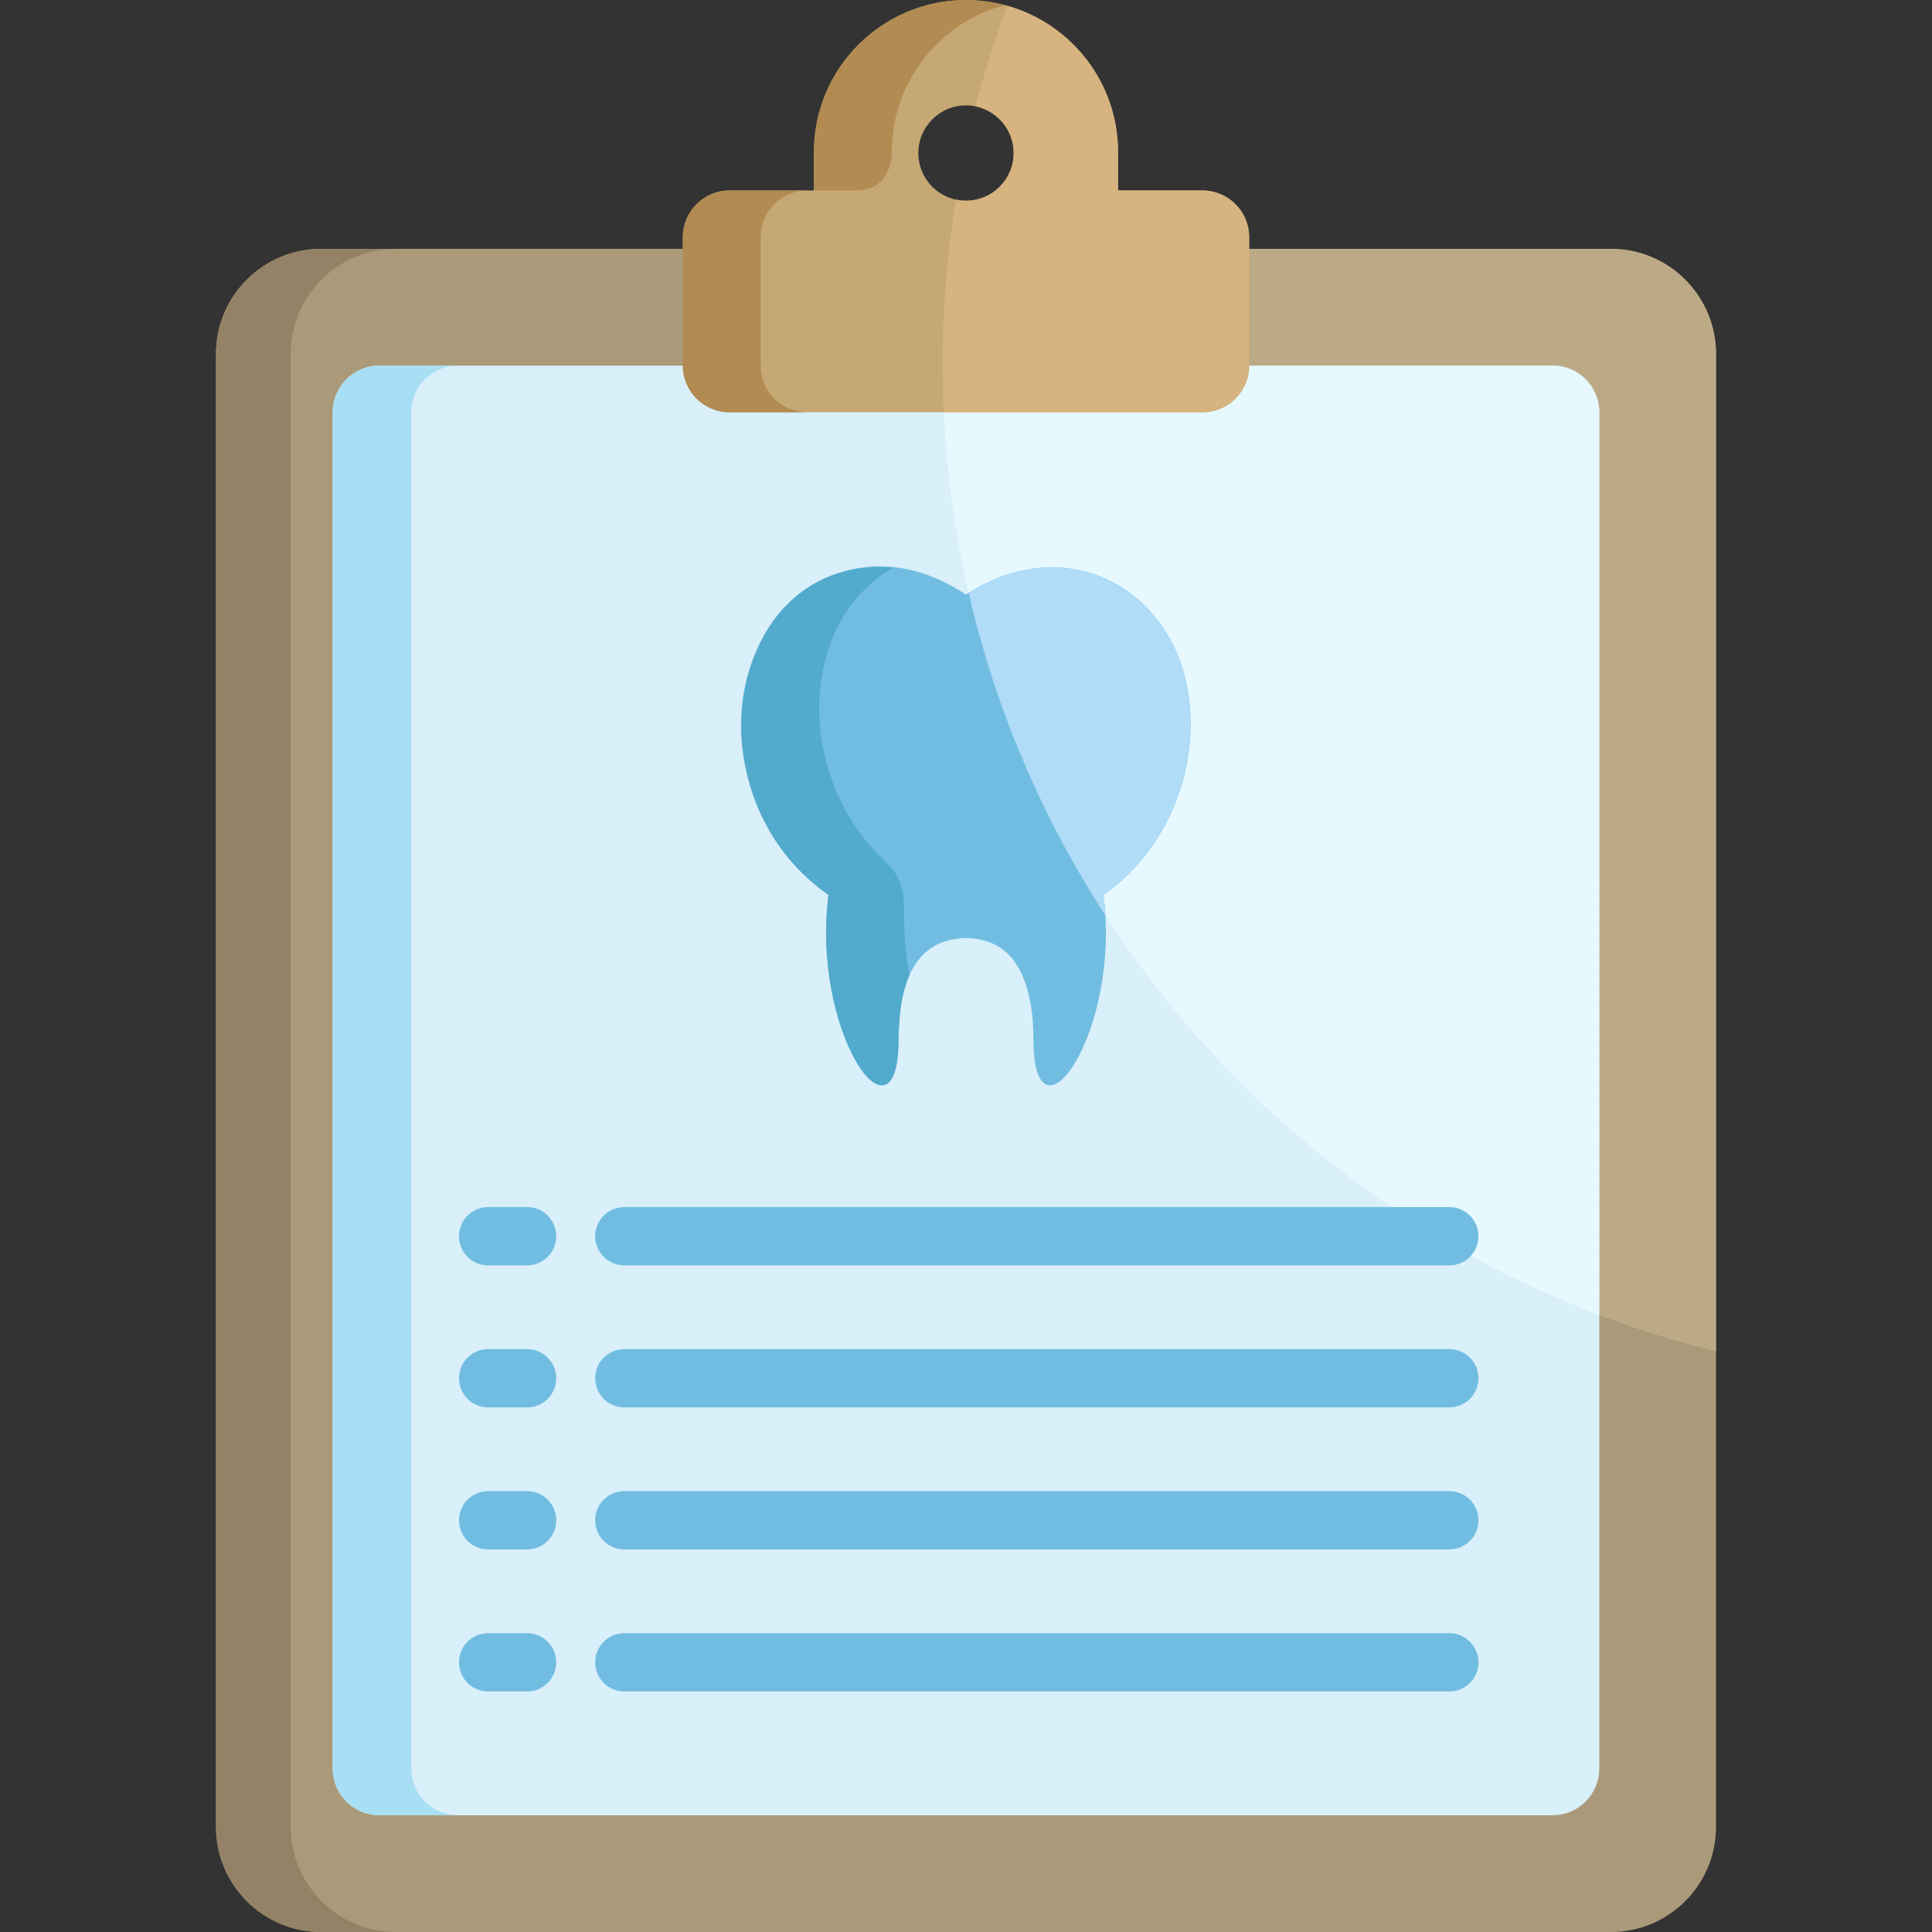
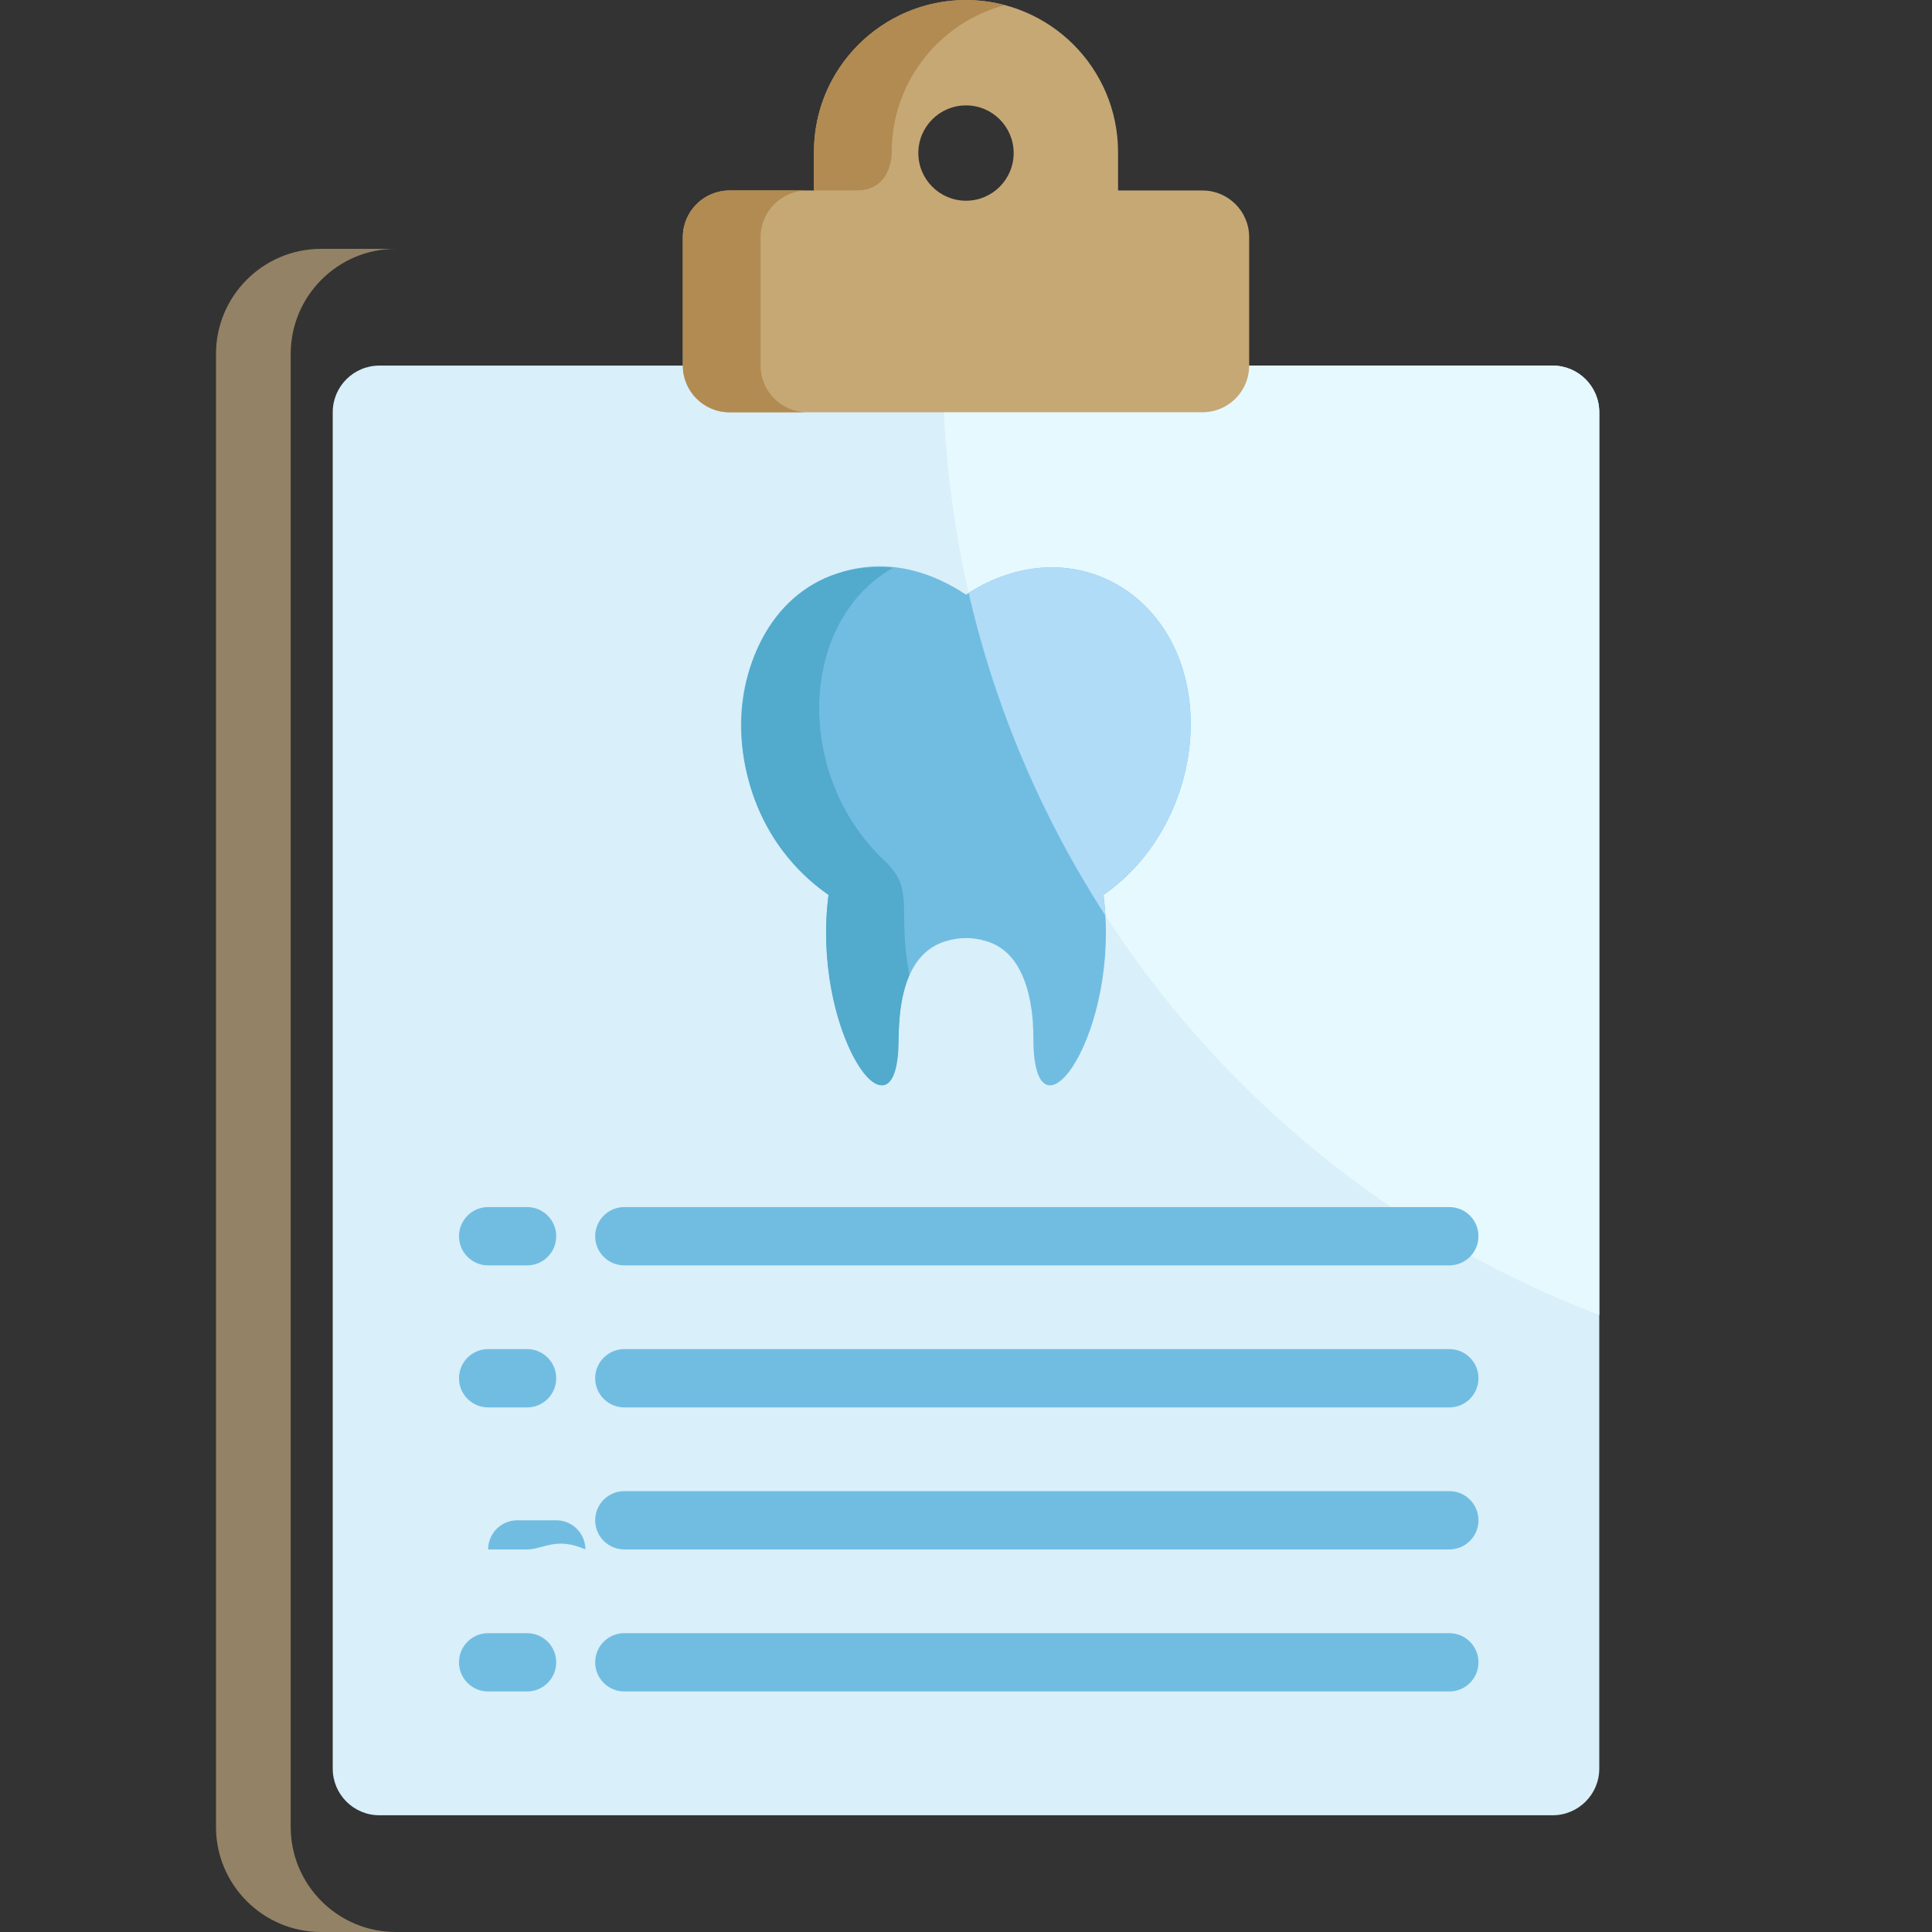
<svg xmlns="http://www.w3.org/2000/svg" version="1.1" id="Layer_1" x="0px" y="0px" viewBox="0 0 512 512" style="enable-background:new 0 0 512 512;" xml:space="preserve">
  <rect x="0" y="0" width="512" height="512" fill="#333333" stroke="none" />
-   <path style="fill:#AA9A79;" d="M428.303,65.983v-0.036h-1.383h-95.878c-7.973,0-242.892,0-245.961,0  c-15.353,0-27.844,12.49-27.844,27.844v390.365c0,15.353,12.49,27.844,27.844,27.844H426.92c15.351,0,27.842-12.489,27.842-27.844  c0-17.135,0-373.44,0-390.365C454.762,78.902,443.014,66.706,428.303,65.983z" />
  <path style="fill:#938265;" d="M77.038,484.156V93.791c0-15.353,12.489-27.844,27.844-27.844H85.083  c-15.353,0-27.844,12.49-27.844,27.844v390.365c0,15.353,12.49,27.844,27.844,27.844h19.799  C89.527,512,77.038,499.51,77.038,484.156z" />
-   <path style="fill:#BCA986;" d="M428.303,65.983v-0.036h-1.383h-95.878H251.53c-15.359,136.944,73.959,260.339,203.231,292.186  c0-4.677,0-258.116,0-264.342C454.762,78.902,443.014,66.706,428.303,65.983z" />
  <path style="fill:#D9EFF9;" d="M423.825,468.699c0,6.829-5.536,12.363-12.363,12.363H100.539c-6.828,0-12.363-5.535-12.363-12.363  V109.248c0-6.829,5.536-12.362,12.363-12.362h310.923c6.828,0,12.363,5.534,12.363,12.362L423.825,468.699L423.825,468.699z" />
-   <path style="fill:#A8DFF4;" d="M109.004,468.699V109.248c0-6.829,5.536-12.362,12.363-12.362h-20.829  c-6.828,0-12.363,5.534-12.363,12.362v359.451c0,6.829,5.536,12.363,12.363,12.363h20.829  C114.54,481.062,109.004,475.528,109.004,468.699z" />
  <path style="fill:#E6F9FF;" d="M411.462,96.886H249.827c0.239,114.993,72.461,213.07,173.999,251.606V109.248  C423.825,102.419,418.29,96.886,411.462,96.886z" />
  <path style="fill:#C6A875;" d="M318.667,50.481h-22.372V40.318c0-22.253-18.042-40.295-40.295-40.295s-40.295,18.042-40.295,40.295  v10.163h-22.37c-6.836,0-12.375,5.539-12.375,12.375v34.026c0,6.834,5.54,12.374,12.375,12.374h125.332  c6.836,0,12.375-5.541,12.375-12.374V62.856C331.043,56.019,325.503,50.481,318.667,50.481z M256,53.194  c-6.977,0-12.633-5.654-12.633-12.633c0-6.977,5.657-12.631,12.633-12.631c6.977,0,12.633,5.655,12.633,12.631  C268.633,47.539,262.977,53.194,256,53.194z" />
  <path style="fill:#B28B52;" d="M201.565,96.883V62.856c0-6.837,5.54-12.375,12.375-12.375h-20.606  c-6.836,0-12.375,5.539-12.375,12.375v34.026c0,6.834,5.54,12.374,12.375,12.374h20.606  C207.105,109.257,201.565,103.716,201.565,96.883z" />
-   <path style="fill:#D6B37F;" d="M318.667,50.481h-22.372V40.318c0-18.452-12.409-33.997-29.335-38.773  c-3.258,8.677-6.089,17.561-8.451,26.635c5.773,1.164,10.124,6.265,10.124,12.381c0,6.979-5.657,12.633-12.633,12.633  c-0.922,0-1.819-0.104-2.686-0.293c-3.082,19.039-4.061,37.744-3.18,56.356h68.533c6.836,0,12.375-5.541,12.375-12.374V62.856  C331.043,56.019,325.503,50.481,318.667,50.481z" />
  <path style="fill:#71BDE2;" d="M299.27,156.99c-13.282-9.495-29.771-8.361-43.27,0.596c-36.471-24.197-71.953,14.354-55.5,55.234  c4.184,10.392,11.012,18.754,19.067,24.339c-4.663,35.996,18.236,69.947,18.577,37.091c0.167-10.361,2.625-21.883,12.504-24.835  c0.002,0,0.004-0.003,0.004-0.003c3.58-1.075,7.018-1.104,10.693,0l0.002,0.003c5.284,1.546,10.393,6.243,12.067,18.47  c0.508,3.781,0.429,7.396,0.465,8.894c0.745,28.158,23.254-3.285,18.551-39.619C319.562,218.352,324.038,175.186,299.27,156.99z" />
  <path style="fill:#52AACC;" d="M234.363,228.063c0-0.001-0.002-0.002-0.002-0.002l0,0c-23.999-22.637-22.745-63.402,2.314-77.593  c-43.685-3.893-55.265,60.238-17.106,86.69c-4.643,35.848,17.152,66.749,18.501,40.914c0.132-2.356-0.302-12.431,2.936-19.679  C237.613,240.845,242.734,235.934,234.363,228.063z" />
  <path style="fill:#B0DCF7;" d="M299.27,156.99c-11.961-8.55-27.917-9.205-42.562,0.149c7.114,30.856,19.531,59.681,36.228,85.48  c-0.107-1.805-0.268-3.626-0.505-5.462C319.562,218.352,324.038,175.186,299.27,156.99z" />
  <g>
    <path style="fill:#71BDE2;" d="M384.081,335.339H165.457c-4.269,0-7.728-3.459-7.728-7.728c0-4.268,3.459-7.727,7.728-7.727   h218.624c4.267,0,7.728,3.459,7.728,7.727C391.809,331.88,388.348,335.339,384.081,335.339z" />
    <path style="fill:#71BDE2;" d="M384.081,372.978H165.457c-4.269,0-7.728-3.459-7.728-7.727c0-4.269,3.459-7.727,7.728-7.727   h218.624c4.267,0,7.728,3.459,7.728,7.727C391.809,369.519,388.348,372.978,384.081,372.978z" />
    <path style="fill:#71BDE2;" d="M384.081,410.618H165.457c-4.269,0-7.728-3.459-7.728-7.727c0-4.269,3.459-7.727,7.728-7.727   h218.624c4.267,0,7.728,3.459,7.728,7.727C391.809,407.16,388.348,410.618,384.081,410.618z" />
    <path style="fill:#71BDE2;" d="M384.081,448.259H165.457c-4.269,0-7.728-3.459-7.728-7.727c0-4.269,3.459-7.727,7.728-7.727   h218.624c4.267,0,7.728,3.459,7.728,7.727C391.809,444.8,388.348,448.259,384.081,448.259z" />
    <path style="fill:#71BDE2;" d="M139.676,335.339h-10.311c-4.268,0-7.727-3.459-7.727-7.728c0-4.268,3.459-7.727,7.727-7.727h10.311   c4.269,0,7.728,3.459,7.728,7.727C147.404,331.88,143.945,335.339,139.676,335.339z" />
    <path style="fill:#71BDE2;" d="M139.676,372.978h-10.311c-4.268,0-7.727-3.459-7.727-7.727c0-4.269,3.459-7.727,7.727-7.727h10.311   c4.269,0,7.728,3.459,7.728,7.727C147.404,369.519,143.945,372.978,139.676,372.978z" />
-     <path style="fill:#71BDE2;" d="M139.676,410.618h-10.311c-4.268,0-7.727-3.459-7.727-7.727c0-4.269,3.459-7.727,7.727-7.727h10.311   c4.269,0,7.728,3.459,7.728,7.727C147.404,407.16,143.945,410.618,139.676,410.618z" />
+     <path style="fill:#71BDE2;" d="M139.676,410.618h-10.311c0-4.269,3.459-7.727,7.727-7.727h10.311   c4.269,0,7.728,3.459,7.728,7.727C147.404,407.16,143.945,410.618,139.676,410.618z" />
    <path style="fill:#71BDE2;" d="M139.676,448.259h-10.311c-4.268,0-7.727-3.459-7.727-7.727c0-4.269,3.459-7.727,7.727-7.727h10.311   c4.269,0,7.728,3.459,7.728,7.727C147.404,444.8,143.945,448.259,139.676,448.259z" />
  </g>
  <path style="fill:#B28B52;" d="M215.705,40.318v10.163h11.18c7.685,0,9.174-6.223,9.426-9.503c0-1.245,0.024-1.972,0.024-1.972  l0.004,0.005c0.577-18.113,13.107-33.208,29.964-37.653C240.697-5.404,215.705,13.947,215.705,40.318z" />
  <g>
</g>
  <g>
</g>
  <g>
</g>
  <g>
</g>
  <g>
</g>
  <g>
</g>
  <g>
</g>
  <g>
</g>
  <g>
</g>
  <g>
</g>
  <g>
</g>
  <g>
</g>
  <g>
</g>
  <g>
</g>
  <g>
</g>
</svg>